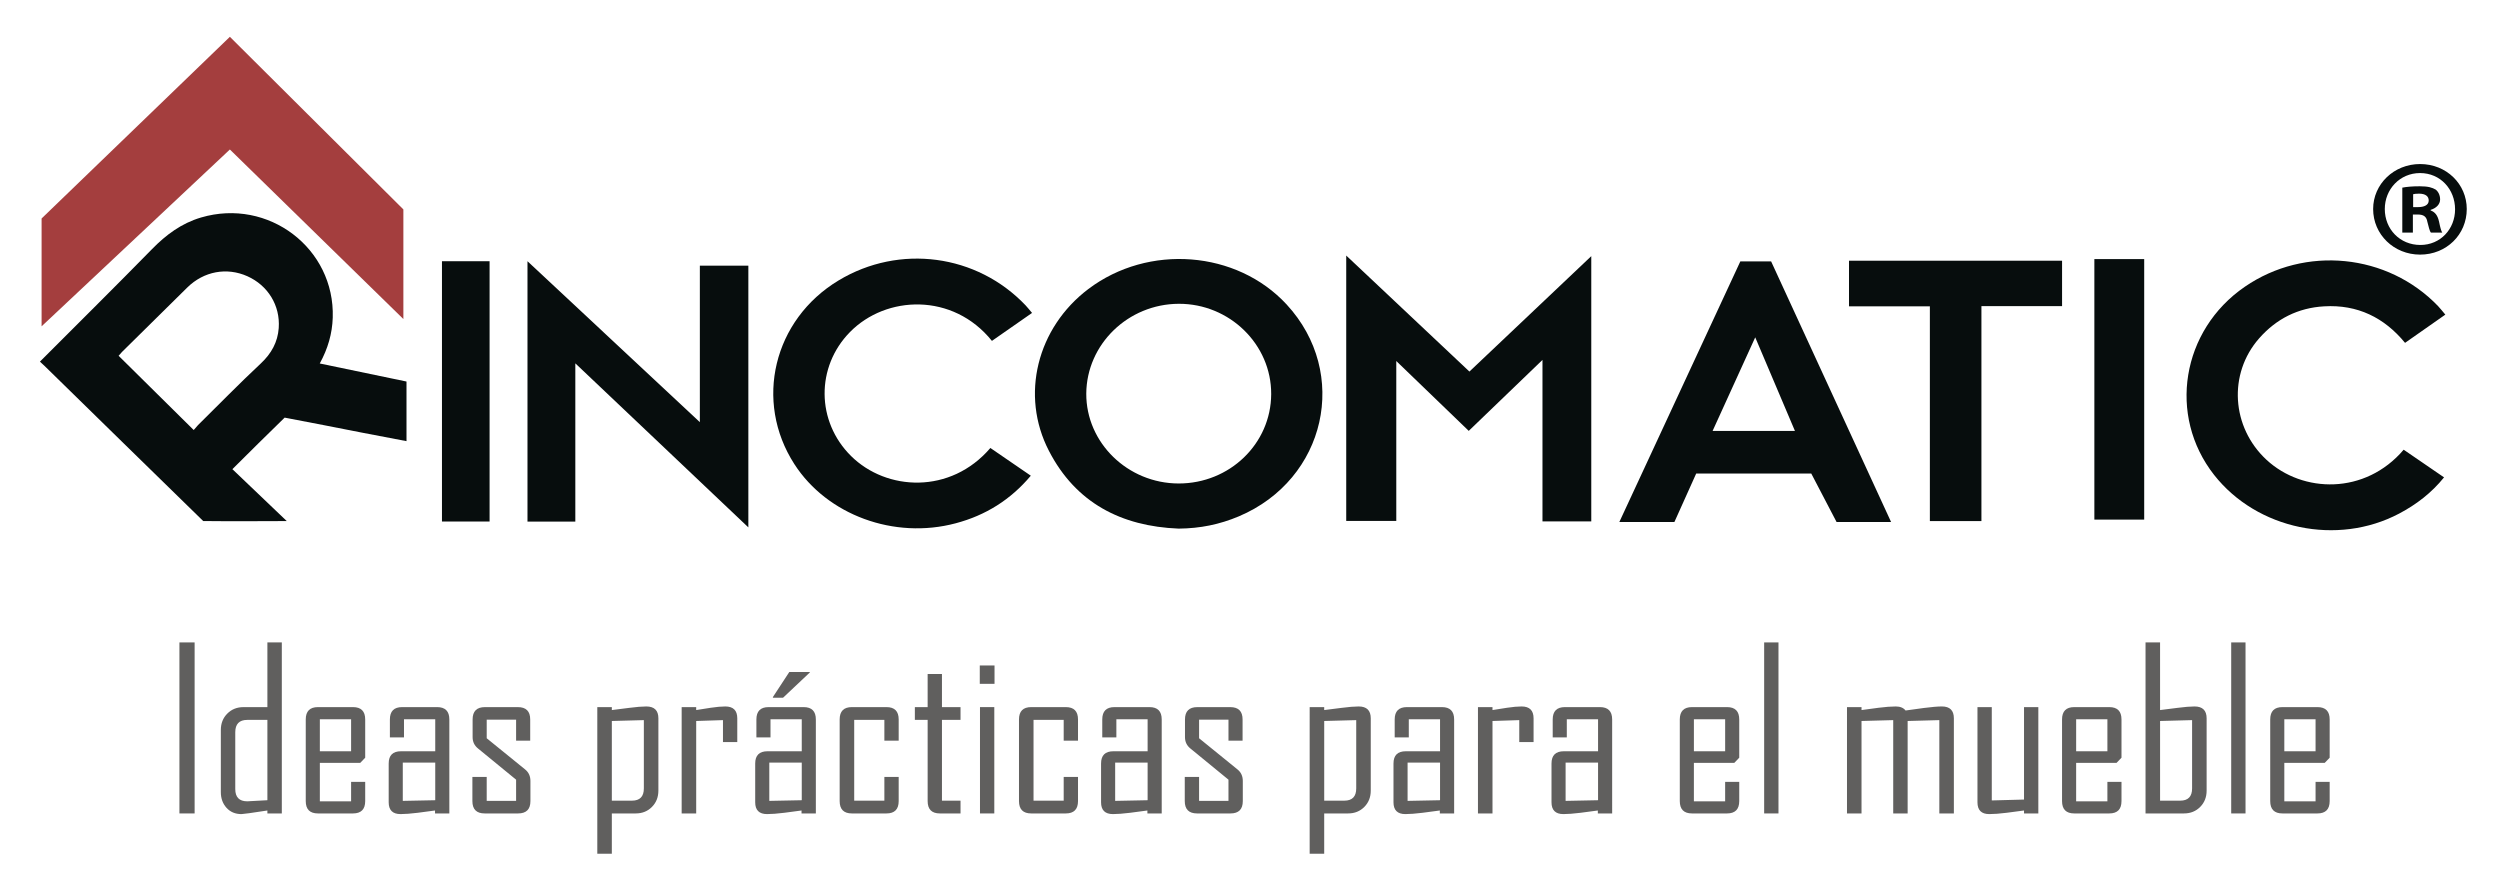
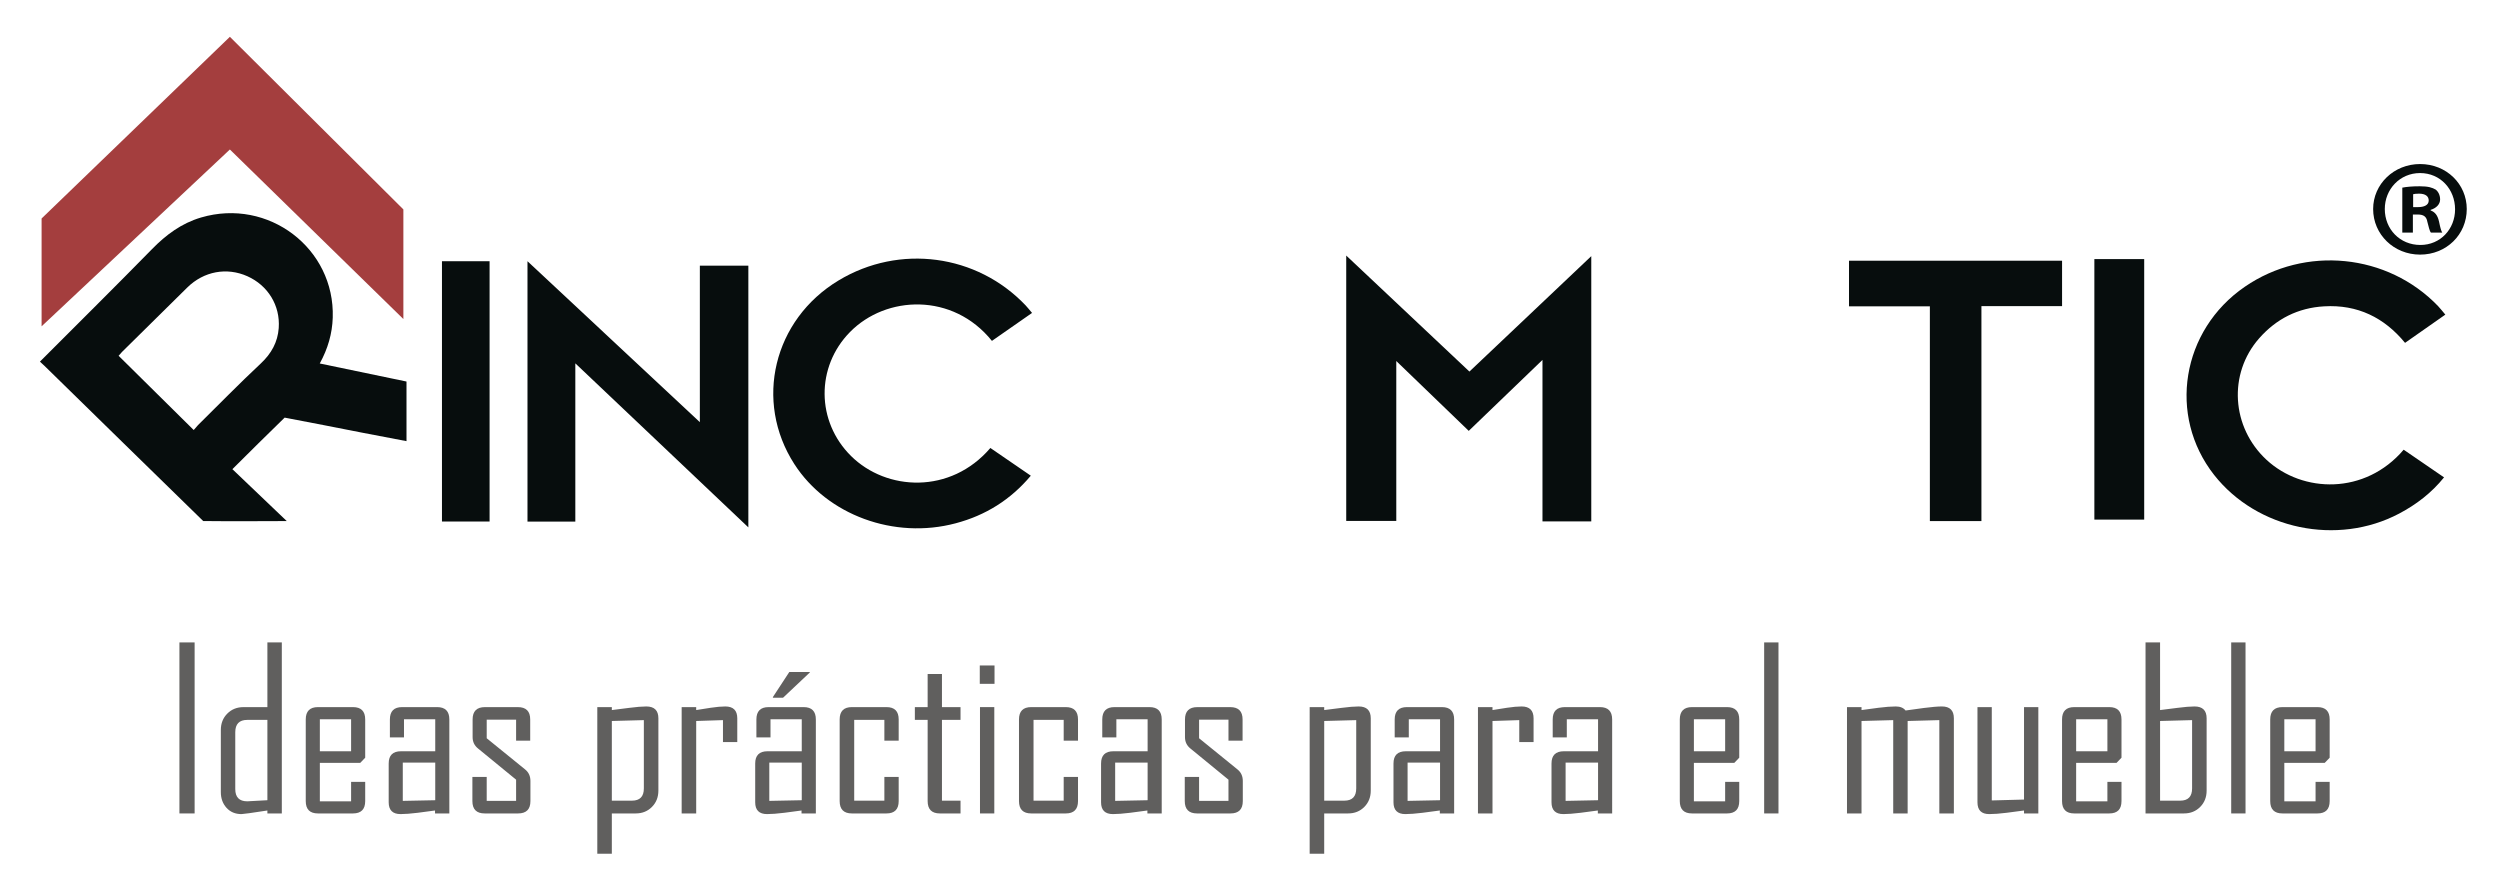
<svg xmlns="http://www.w3.org/2000/svg" version="1.1" id="Capa_1" x="0px" y="0px" width="300px" height="105px" viewBox="0 0 300 105" style="enable-background:new 0 0 300 105;" xml:space="preserve">
  <style type="text/css">
	.st0{fill:#070D0D;}
	.st1{fill:#A43E3E;}
	.st2{fill:#605F5E;}
</style>
  <path class="st0" d="M296.011,25.083c0,3.064-2.435,5.471-5.602,5.471c-3.132,0-5.632-2.407-5.632-5.471  c0-2.994,2.501-5.398,5.632-5.398C293.576,19.685,296.011,22.089,296.011,25.083 M286.175,25.083c0,2.41,1.802,4.313,4.272,4.313  c2.399,0,4.161-1.904,4.161-4.278c0-2.405-1.762-4.351-4.2-4.351C287.978,20.768,286.175,22.714,286.175,25.083 M289.544,27.915  h-1.268v-5.396c0.5-0.103,1.2-0.166,2.102-0.166c1.034,0,1.499,0.166,1.899,0.394c0.303,0.23,0.536,0.658,0.536,1.186  c0,0.592-0.47,1.05-1.138,1.25v0.069c0.531,0.193,0.834,0.586,1.003,1.314c0.169,0.827,0.27,1.153,0.395,1.349h-1.359  c-0.173-0.195-0.267-0.691-0.436-1.317c-0.101-0.592-0.436-0.856-1.135-0.856h-0.598V27.915z M289.577,24.853h0.604  c0.697,0,1.265-0.234,1.265-0.788c0-0.497-0.367-0.827-1.168-0.827c-0.334,0-0.565,0.033-0.701,0.067V24.853z" />
  <path class="st0" d="M4.792,43.395c4.7-4.71,9.052-9.009,13.45-13.501c1.69-1.726,3.542-3.103,5.883-3.794  c8.075-2.378,16.073,3.694,15.805,12.017c-0.061,1.905-0.579,3.718-1.558,5.501c3.485,0.728,6.912,1.44,10.408,2.166v7.153  c-1.78-0.339-3.543-0.673-5.303-1.013c-2.935-0.57-6.329-1.253-9.267-1.799c-0.257-0.049,0.104-0.097-0.122,0.058  c-1.975,1.905-4.161,4.1-6.201,6.117c2.169,2.071,4.251,4.06,6.527,6.231h-0.849c-2.815,0-5.452,0.037-8.275,0  c-0.382-0.004-0.407,0-0.897,0c-6.237-6.072-12.81-12.527-19.036-18.61L4.792,43.395z M23.245,51.603l0.518-0.592  c2.501-2.468,4.964-4.992,7.532-7.393c1.273-1.191,2.031-2.563,2.153-4.251c0.194-2.714-1.305-5.121-3.764-6.22  c-2.481-1.103-5.222-0.595-7.205,1.35c-2.62,2.569-5.228,5.158-7.839,7.737l-0.407,0.46C17.235,45.659,20.192,48.578,23.245,51.603" />
-   <path class="st0" d="M141.439,63.434c-6.915-0.276-12.349-3.106-15.559-9.314c-3.481-6.708-1.42-14.793,4.719-19.435  c7.214-5.456,17.816-4.628,23.797,1.852c7.609,8.24,4.737,20.985-5.722,25.419C146.33,62.944,144.029,63.408,141.439,63.434   M141.429,58.018c6.129,0.01,11.087-4.77,11.114-10.724c0.028-5.956-4.989-10.859-11.091-10.839  c-6.086,0.025-11.063,4.861-11.099,10.784C130.327,53.133,135.329,58.003,141.429,58.018" />
  <path class="st0" d="M161.547,30.666c4.971,4.683,9.844,9.271,14.783,13.922c4.853-4.594,9.685-9.168,14.623-13.85v31.833h-5.856  V43.19c-3.035,2.918-5.898,5.681-8.848,8.515c-2.859-2.759-5.711-5.505-8.695-8.382v19.193h-6.007V30.666z" />
  <path class="st0" d="M69.039,62.592h-5.741V31.347c6.947,6.492,13.761,12.852,20.684,19.312V31.878h5.82v31.408  c-6.902-6.542-13.749-13.034-20.763-19.684V62.592z" />
  <path class="st0" d="M123.846,37.551c-1.629,1.134-3.223,2.247-4.815,3.356c-4.679-5.819-12.707-5.48-17.039-1.056  c-4.096,4.172-4.052,10.723,0.131,14.868c4.258,4.218,11.948,4.616,16.722-0.961c1.596,1.1,3.202,2.201,4.852,3.327  c-2.432,2.891-5.426,4.758-9.019,5.711c-7.373,1.966-15.411-0.989-19.353-7.1c-4.87-7.549-2.514-17.335,5.309-22.046  c7.297-4.395,16.591-3.157,22.435,2.991C123.335,36.919,123.562,37.224,123.846,37.551" />
  <path class="st0" d="M293.44,37.755c-1.619,1.135-3.194,2.234-4.834,3.387c-2.496-3.042-5.719-4.616-9.702-4.382  c-3.133,0.176-5.752,1.499-7.815,3.851c-3.726,4.243-3.324,10.659,0.891,14.565c4.348,4.025,11.846,4.219,16.461-1.212  c1.593,1.097,3.194,2.192,4.845,3.32c-1.499,1.859-3.312,3.248-5.386,4.345c-7.42,3.921-17.055,1.913-22.208-4.64  c-5.587-7.117-3.918-17.356,3.685-22.578c7.236-4.974,17.127-3.988,23.187,2.316C292.858,37.039,293.121,37.381,293.44,37.755" />
  <polygon class="st0" points="237.771,36.735 237.771,62.53 231.584,62.53 231.584,36.76 221.881,36.76 221.881,31.286   247.448,31.286 247.448,36.735 " />
  <rect x="251.324" y="31.091" class="st0" width="5.98" height="31.262" />
  <rect x="53.036" y="31.347" class="st0" width="5.714" height="31.235" />
  <polygon class="st1" points="27.585,4.417 4.991,26.219 4.991,39.159 27.585,17.939 48.405,38.285 48.405,25.131 " />
-   <path class="st0" d="M212.536,31.371h-3.697l-14.52,31.272h6.608l2.617-5.819h13.808l3.038,5.819h6.542L212.536,31.371z   M205.512,51.71l5.115-11.229l4.765,11.229H205.512z" />
  <g>
    <path class="st2" d="M23.354,97.613h-1.823V77.09h1.823V97.613z" />
    <path class="st2" d="M33.818,97.613h-1.731v-0.354c-1.871,0.288-2.907,0.433-3.108,0.433c-0.743,0-1.342-0.251-1.797-0.754   c-0.455-0.503-0.682-1.13-0.682-1.882v-7.461c0-0.787,0.258-1.44,0.774-1.96c0.516-0.52,1.163-0.78,1.941-0.78h2.872V77.09h1.731   V97.613z M32.087,96.026v-9.638h-2.413c-0.962,0-1.442,0.494-1.442,1.482v6.819c0,0.979,0.481,1.469,1.442,1.469   C29.902,96.157,30.706,96.113,32.087,96.026z" />
    <path class="st2" d="M43.824,96.131c0,0.988-0.49,1.482-1.469,1.482h-4.196c-0.979,0-1.469-0.494-1.469-1.482v-9.796   c0-0.988,0.49-1.482,1.469-1.482h4.196c0.979,0,1.469,0.494,1.469,1.482v4.59l-0.59,0.616h-4.852v4.616h3.75v-2.334h1.692V96.131z    M42.132,90.151v-3.842h-3.75v3.842H42.132z" />
    <path class="st2" d="M53.921,97.613h-1.718v-0.354c-0.691,0.096-1.381,0.188-2.072,0.275c-0.857,0.105-1.543,0.157-2.059,0.157   c-0.953,0-1.429-0.472-1.429-1.416V91.62c0-0.979,0.494-1.469,1.482-1.469h4.104v-3.842h-3.75v2.177h-1.692v-2.151   c0-0.988,0.49-1.482,1.469-1.482h4.196c0.979,0,1.469,0.494,1.469,1.482V97.613z M52.229,96.026v-4.511h-3.895v4.59L52.229,96.026z   " />
    <path class="st2" d="M63.651,96.131c0,0.988-0.494,1.482-1.482,1.482h-4c-0.988,0-1.482-0.494-1.482-1.482v-2.898h1.718v2.872   h3.527v-2.544l-4.563-3.737c-0.437-0.35-0.656-0.804-0.656-1.364v-2.124c0-0.988,0.494-1.482,1.482-1.482h3.947   c0.988,0,1.482,0.494,1.482,1.482v2.544h-1.692v-2.518h-3.527v2.229l4.603,3.737c0.428,0.341,0.643,0.804,0.643,1.39V96.131z" />
    <path class="st2" d="M79.006,94.872c0,0.787-0.258,1.44-0.774,1.96c-0.516,0.52-1.163,0.78-1.941,0.78H73.42v4.839h-1.744V84.853   h1.744v0.354c0.691-0.087,1.381-0.175,2.072-0.262c0.874-0.114,1.56-0.17,2.059-0.17c0.97,0,1.456,0.476,1.456,1.429V94.872z    M77.262,94.61v-8.196l-3.842,0.105v9.56h2.413C76.786,96.078,77.262,95.589,77.262,94.61z" />
    <path class="st2" d="M88.474,89.05h-1.718v-2.636l-3.213,0.105v11.094h-1.744V84.853h1.744v0.354   c0.577-0.087,1.158-0.179,1.744-0.275c0.699-0.105,1.281-0.157,1.744-0.157c0.962,0,1.442,0.476,1.442,1.429V89.05z" />
    <path class="st2" d="M97.902,97.613h-1.718v-0.354c-0.691,0.096-1.381,0.188-2.072,0.275c-0.857,0.105-1.543,0.157-2.059,0.157   c-0.953,0-1.429-0.472-1.429-1.416V91.62c0-0.979,0.494-1.469,1.482-1.469h4.104v-3.842h-3.75v2.177h-1.692v-2.151   c0-0.988,0.49-1.482,1.469-1.482h4.196c0.979,0,1.469,0.494,1.469,1.482V97.613z M96.211,96.026v-4.511h-3.895v4.59L96.211,96.026z    M97.181,80.696l-3.213,3.029h-1.22v-0.079l1.967-3.003h2.465V80.696z" />
    <path class="st2" d="M107.842,96.131c0,0.988-0.49,1.482-1.469,1.482h-4.144c-0.979,0-1.469-0.494-1.469-1.482v-9.796   c0-0.988,0.49-1.482,1.469-1.482h4.144c0.979,0,1.469,0.494,1.469,1.482v2.544h-1.718v-2.492h-3.619v9.691h3.619v-2.846h1.718   V96.131z" />
    <path class="st2" d="M115.264,97.613h-2.478c-0.979,0-1.469-0.494-1.469-1.482v-9.743h-1.534v-1.534h1.534V80.88h1.718v3.973h2.229   v1.534h-2.229v9.691h2.229V97.613z" />
    <path class="st2" d="M119.343,82.06h-1.77v-2.203h1.77V82.06z M119.316,97.613h-1.718V84.853h1.718V97.613z" />
    <path class="st2" d="M129.361,96.131c0,0.988-0.49,1.482-1.469,1.482h-4.144c-0.979,0-1.469-0.494-1.469-1.482v-9.796   c0-0.988,0.49-1.482,1.469-1.482h4.144c0.979,0,1.469,0.494,1.469,1.482v2.544h-1.718v-2.492h-3.619v9.691h3.619v-2.846h1.718   V96.131z" />
    <path class="st2" d="M139.406,97.613h-1.718v-0.354c-0.691,0.096-1.381,0.188-2.072,0.275c-0.857,0.105-1.543,0.157-2.059,0.157   c-0.953,0-1.429-0.472-1.429-1.416V91.62c0-0.979,0.494-1.469,1.482-1.469h4.104v-3.842h-3.75v2.177h-1.692v-2.151   c0-0.988,0.49-1.482,1.469-1.482h4.196c0.979,0,1.469,0.494,1.469,1.482V97.613z M137.714,96.026v-4.511h-3.895v4.59   L137.714,96.026z" />
    <path class="st2" d="M149.136,96.131c0,0.988-0.494,1.482-1.482,1.482h-4c-0.988,0-1.482-0.494-1.482-1.482v-2.898h1.718v2.872   h3.527v-2.544l-4.563-3.737c-0.437-0.35-0.656-0.804-0.656-1.364v-2.124c0-0.988,0.494-1.482,1.482-1.482h3.947   c0.988,0,1.482,0.494,1.482,1.482v2.544h-1.692v-2.518h-3.527v2.229l4.603,3.737c0.428,0.341,0.643,0.804,0.643,1.39V96.131z" />
    <path class="st2" d="M164.491,94.872c0,0.787-0.258,1.44-0.774,1.96c-0.516,0.52-1.163,0.78-1.941,0.78h-2.872v4.839h-1.744V84.853   h1.744v0.354c0.691-0.087,1.381-0.175,2.072-0.262c0.874-0.114,1.56-0.17,2.059-0.17c0.97,0,1.456,0.476,1.456,1.429V94.872z    M162.747,94.61v-8.196l-3.842,0.105v9.56h2.413C162.271,96.078,162.747,95.589,162.747,94.61z" />
    <path class="st2" d="M174.497,97.613h-1.718v-0.354c-0.691,0.096-1.381,0.188-2.072,0.275c-0.857,0.105-1.543,0.157-2.059,0.157   c-0.953,0-1.429-0.472-1.429-1.416V91.62c0-0.979,0.494-1.469,1.482-1.469h4.104v-3.842h-3.75v2.177h-1.692v-2.151   c0-0.988,0.49-1.482,1.469-1.482h4.196c0.979,0,1.469,0.494,1.469,1.482V97.613z M172.805,96.026v-4.511h-3.895v4.59   L172.805,96.026z" />
    <path class="st2" d="M184.03,89.05h-1.718v-2.636l-3.213,0.105v11.094h-1.744V84.853h1.744v0.354   c0.577-0.087,1.158-0.179,1.744-0.275c0.699-0.105,1.281-0.157,1.744-0.157c0.962,0,1.442,0.476,1.442,1.429V89.05z" />
    <path class="st2" d="M193.459,97.613h-1.718v-0.354c-0.691,0.096-1.381,0.188-2.072,0.275c-0.857,0.105-1.543,0.157-2.059,0.157   c-0.953,0-1.429-0.472-1.429-1.416V91.62c0-0.979,0.494-1.469,1.482-1.469h4.104v-3.842h-3.75v2.177h-1.692v-2.151   c0-0.988,0.49-1.482,1.469-1.482h4.196c0.979,0,1.469,0.494,1.469,1.482V97.613z M191.767,96.026v-4.511h-3.895v4.59   L191.767,96.026z" />
    <path class="st2" d="M208.709,96.131c0,0.988-0.49,1.482-1.469,1.482h-4.196c-0.979,0-1.469-0.494-1.469-1.482v-9.796   c0-0.988,0.49-1.482,1.469-1.482h4.196c0.979,0,1.469,0.494,1.469,1.482v4.59l-0.59,0.616h-4.852v4.616h3.75v-2.334h1.692V96.131z    M207.018,90.151v-3.842h-3.75v3.842H207.018z" />
    <path class="st2" d="M213.417,97.613h-1.718V77.09h1.718V97.613z" />
    <path class="st2" d="M234.464,97.613h-1.744V86.414l-3.803,0.105v11.094h-1.731V86.414l-3.803,0.105v11.094h-1.744V84.853h1.744   v0.354c0.682-0.087,1.364-0.179,2.046-0.275c0.831-0.105,1.517-0.157,2.059-0.157c0.533,0,0.927,0.162,1.18,0.485   c0.734-0.096,1.464-0.197,2.19-0.302c0.953-0.122,1.674-0.184,2.164-0.184c0.962,0,1.442,0.476,1.442,1.429V97.613z" />
    <path class="st2" d="M244.6,97.613h-1.718v-0.354c-0.699,0.096-1.394,0.188-2.085,0.275c-0.839,0.105-1.534,0.157-2.085,0.157   c-0.944,0-1.416-0.472-1.416-1.416V84.853h1.718v11.199l3.868-0.105V84.853h1.718V97.613z" />
    <path class="st2" d="M254.579,96.131c0,0.988-0.49,1.482-1.469,1.482h-4.196c-0.979,0-1.469-0.494-1.469-1.482v-9.796   c0-0.988,0.49-1.482,1.469-1.482h4.196c0.979,0,1.469,0.494,1.469,1.482v4.59l-0.59,0.616h-4.852v4.616h3.75v-2.334h1.692V96.131z    M252.888,90.151v-3.842h-3.75v3.842H252.888z" />
    <path class="st2" d="M264.795,94.872c0,0.787-0.258,1.44-0.774,1.96c-0.516,0.52-1.163,0.78-1.941,0.78h-4.616V77.09h1.744v8.117   c0.691-0.087,1.381-0.175,2.072-0.262c0.874-0.114,1.56-0.17,2.059-0.17c0.97,0,1.456,0.476,1.456,1.429V94.872z M263.051,94.61   v-8.196l-3.842,0.105v9.56h2.413C262.574,96.078,263.051,95.589,263.051,94.61z" />
    <path class="st2" d="M269.463,97.613h-1.718V77.09h1.718V97.613z" />
    <path class="st2" d="M279.56,96.131c0,0.988-0.49,1.482-1.469,1.482h-4.196c-0.979,0-1.469-0.494-1.469-1.482v-9.796   c0-0.988,0.49-1.482,1.469-1.482h4.196c0.979,0,1.469,0.494,1.469,1.482v4.59l-0.59,0.616h-4.852v4.616h3.75v-2.334h1.692V96.131z    M277.868,90.151v-3.842h-3.75v3.842H277.868z" />
  </g>
</svg>